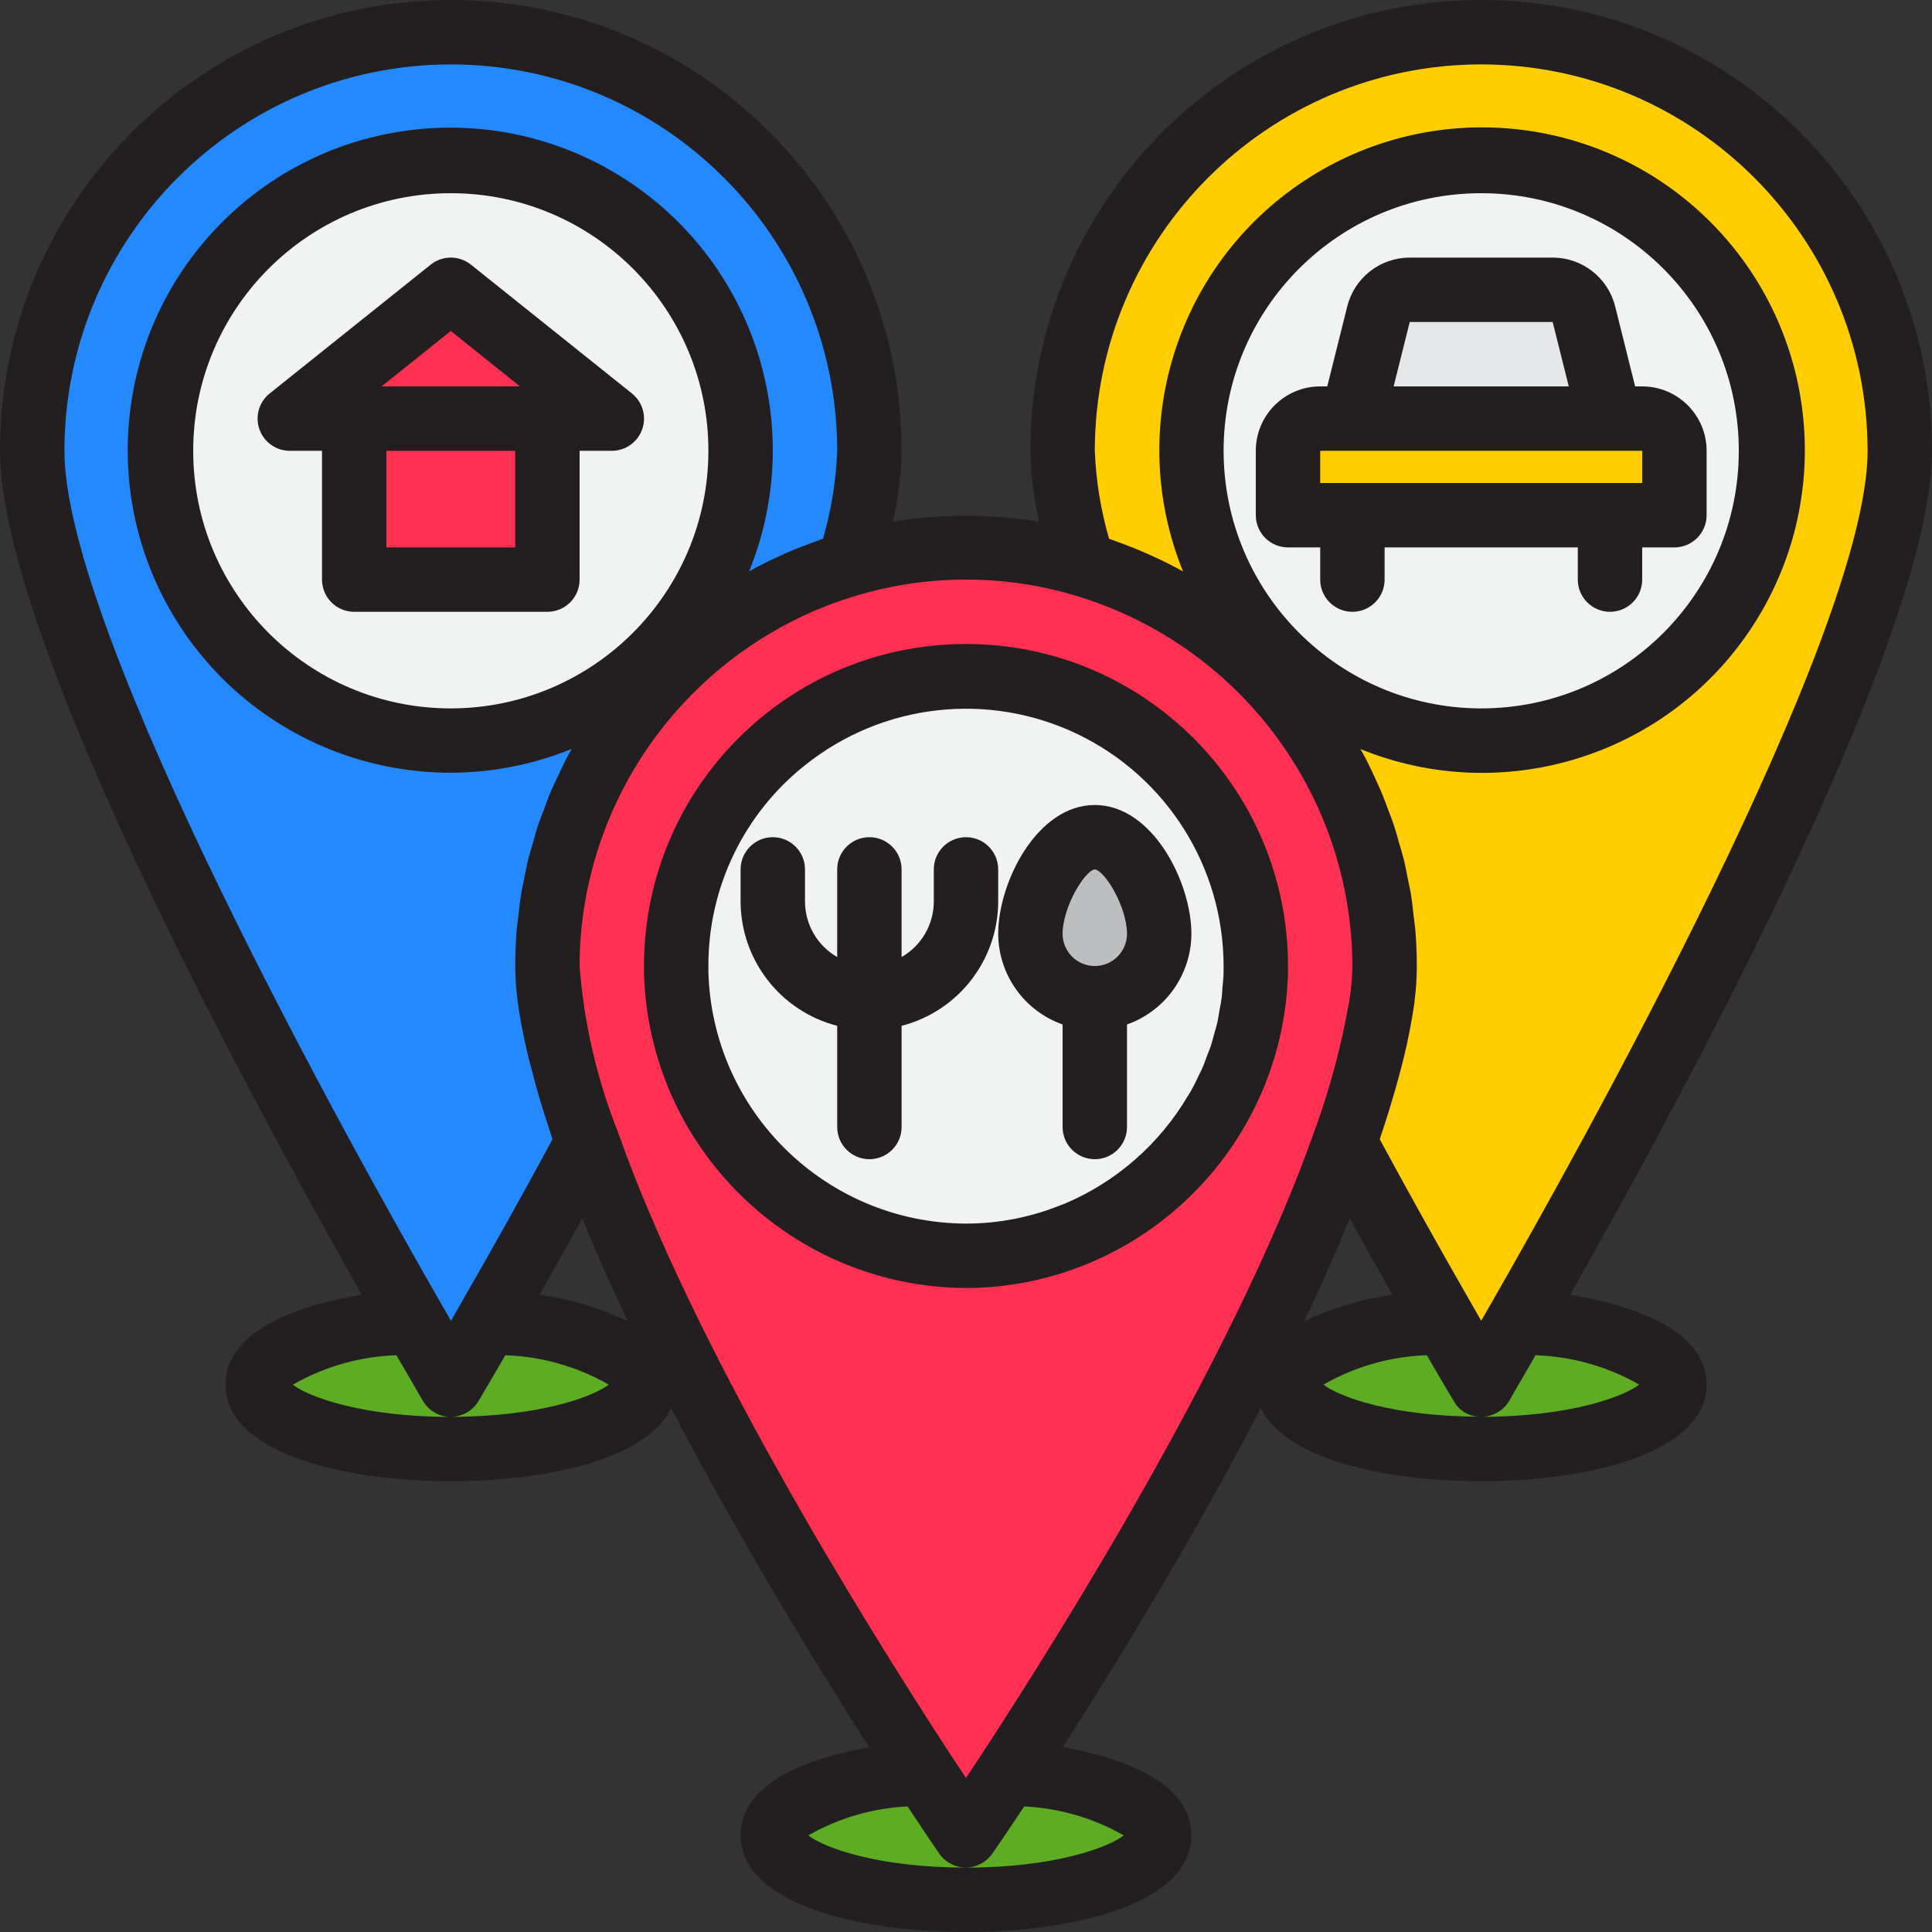
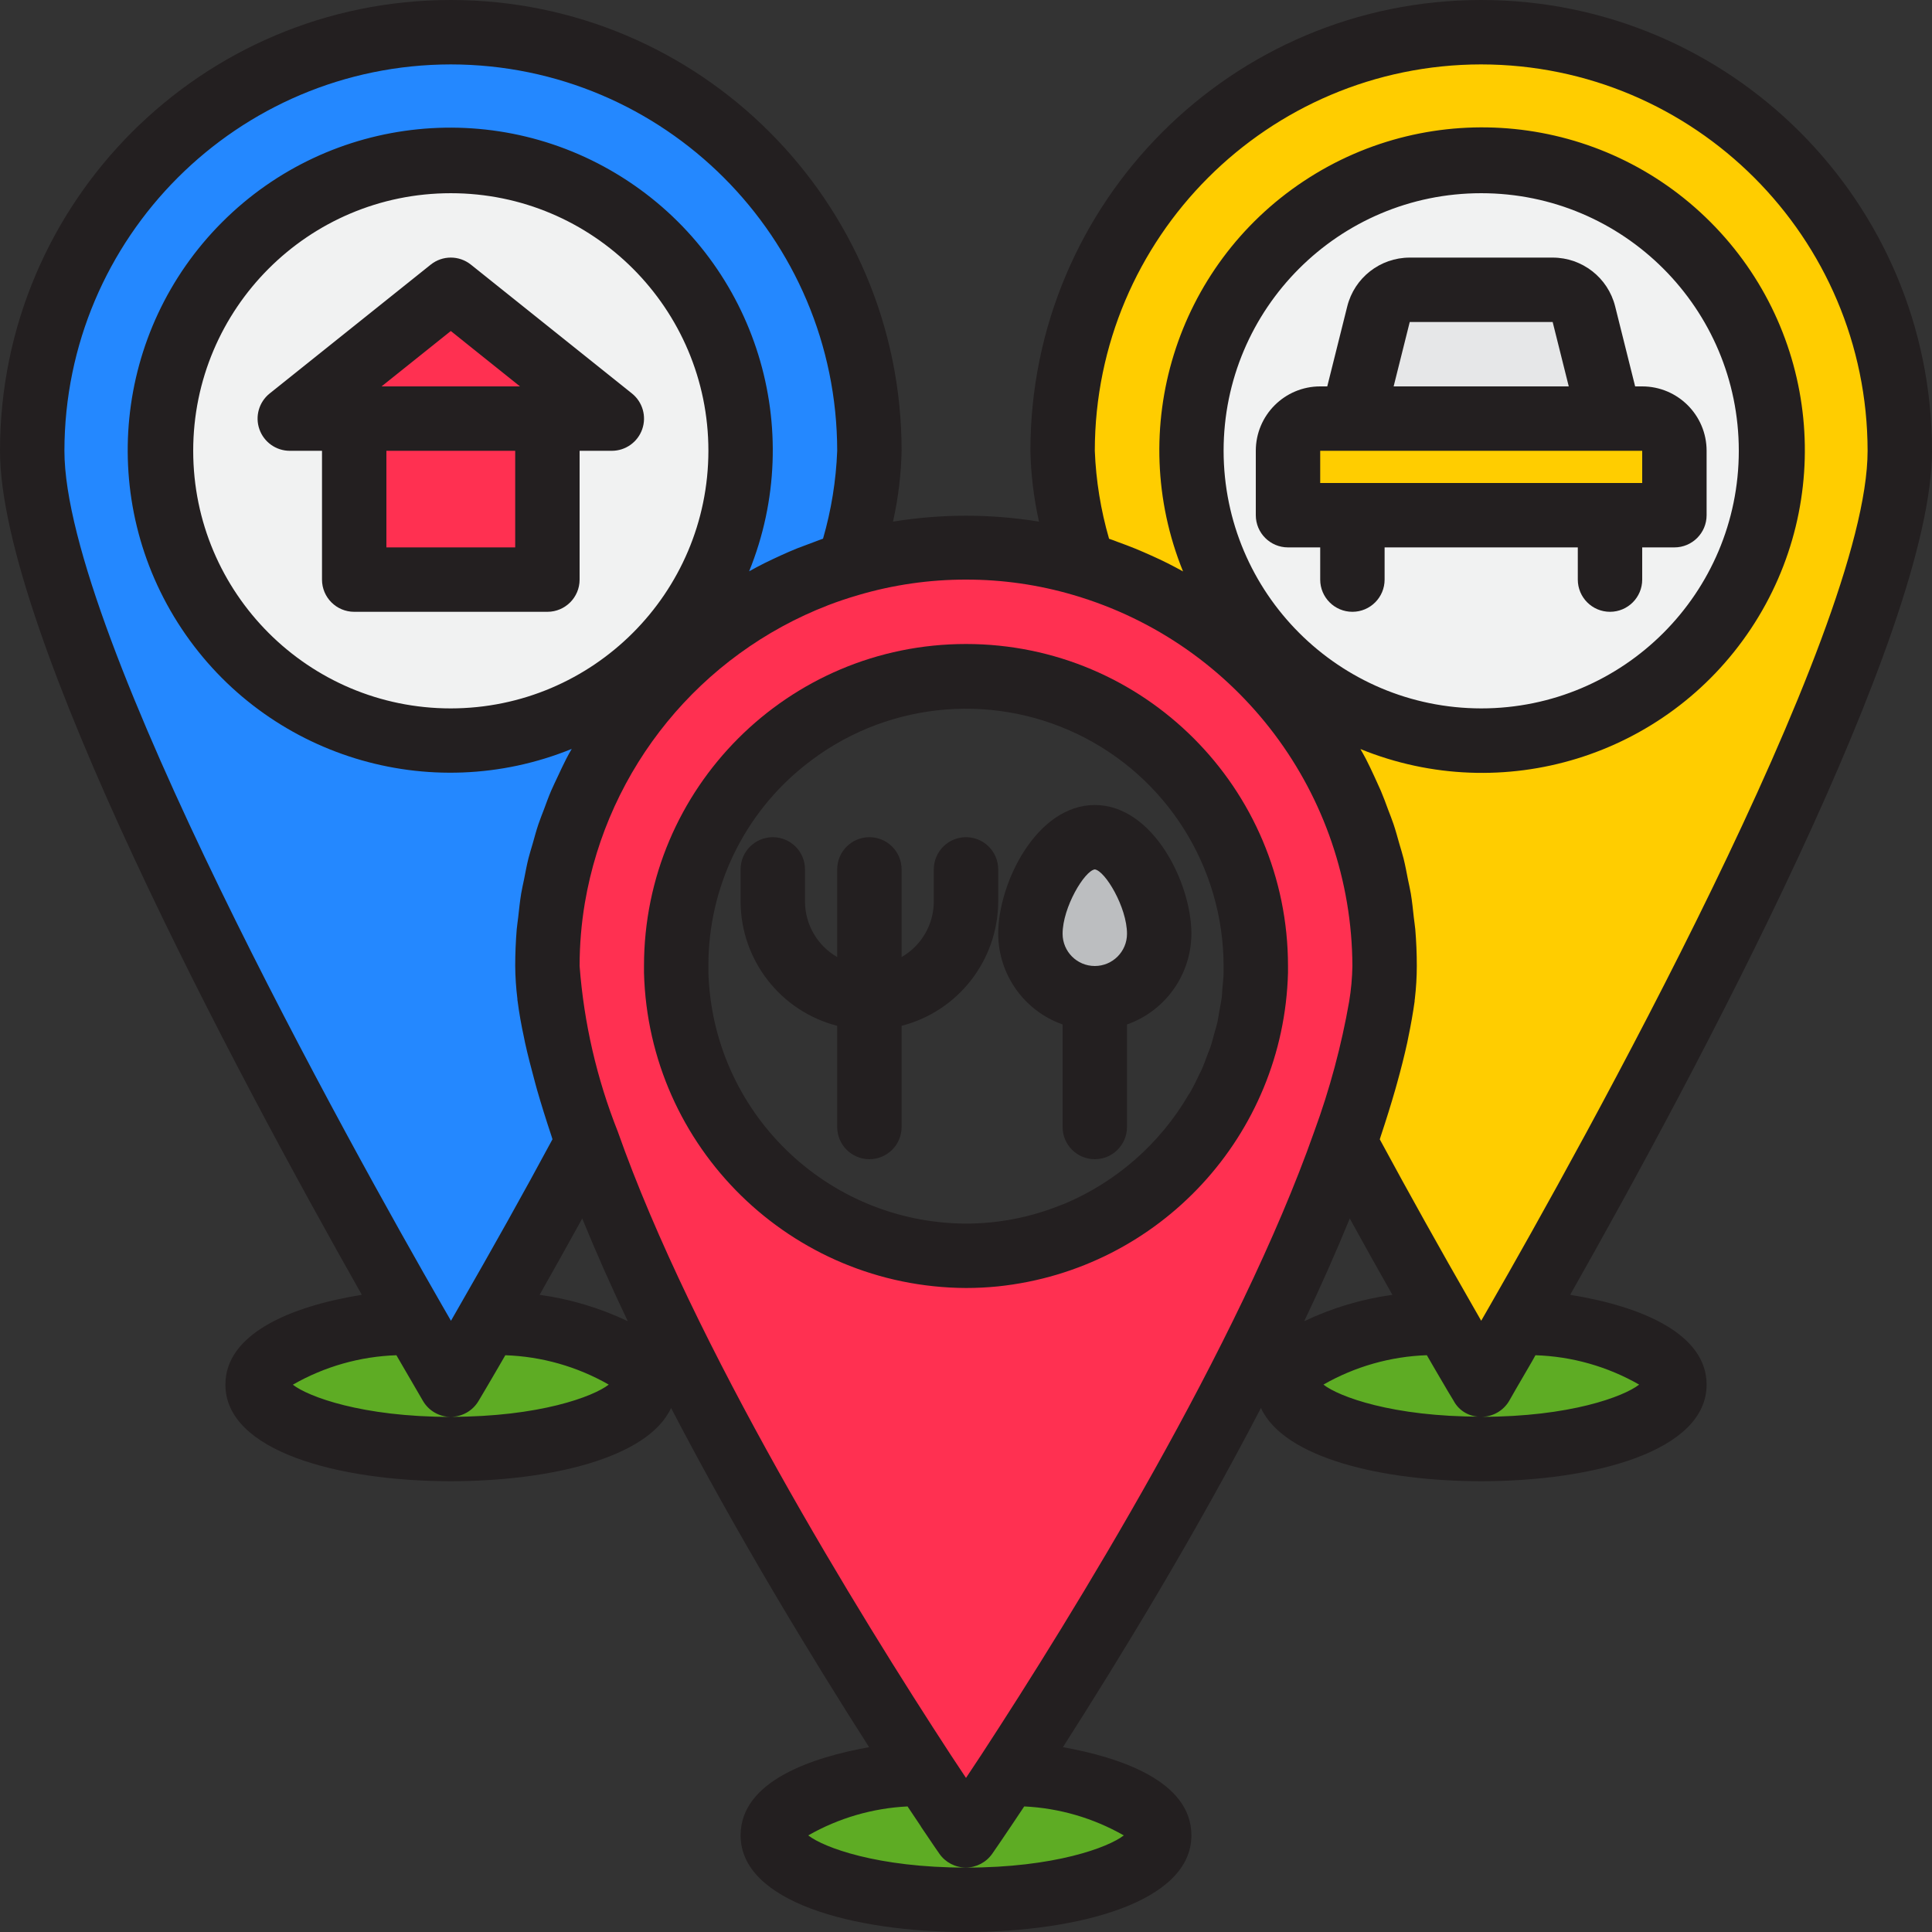
<svg xmlns="http://www.w3.org/2000/svg" height="480pt" viewBox="0 0 480 480" width="480pt">
  <rect x="0" y="0" width="480" height="480" fill="#333333" stroke="none" />
  <path d="m268.961 140.16c-18.91-5.547-39.012-5.547-57.922 0-44.426 12.898-75 53.578-75.039 99.84 1.066 15.004 4.41 29.762 9.922 43.762 19.758 56.078 63.598 126 83.598 156.637 6.48 9.84 10.48 15.602 10.48 15.602s4-5.762 10.48-15.602c20-30.637 63.84-100.559 83.598-156.637 5.512-14 8.855-28.758 9.922-43.762-.039-46.262-30.613-86.941-75.039-99.84zm43.039 101.359c0 39.766-32.234 72-72 72s-72-32.234-72-72v-1.52c0-39.766 32.234-72 72-72s72 32.234 72 72zm0 0" fill="#ff3051" />
  <path d="m211.039 140.16c2.887-9.129 4.555-18.598 4.961-28.16 0-57.438-46.562-104-104-104s-104 46.562-104 104c0 46.879 69.52 172.16 94.879 216.32 5.68 9.84 9.121 15.68 9.121 15.68s3.52-5.84 9.121-15.68c6.16-10.719 15.039-26.398 24.801-44.559-5.512-14-8.855-28.758-9.922-43.762.039-46.262 30.613-86.941 75.039-99.84zm-99.039 43.84c-39.766 0-72-32.234-72-72s32.234-72 72-72 72 32.234 72 72-32.234 72-72 72zm0 0" fill="#2488ff" />
  <path d="m184 112c0-39.766-32.234-72-72-72s-72 32.234-72 72 32.234 72 72 72 72-32.234 72-72zm-48-8v40h-48v-40h-16l40-32 40 32zm0 0" fill="#f1f2f2" />
-   <path d="m284.961 183.84c-21.605-17.27-51.191-20.641-76.125-8.668-24.934 11.973-40.805 37.168-40.836 64.828v1.52c0 39.766 32.234 72 72 72s72-32.234 72-72v-1.52c.027-21.863-9.93-42.547-27.039-56.16zm-44.961 40.16c0 13.254-10.746 24-24 24s-24-10.746-24-24c0 13.254 10.746 24 24 24s24-10.746 24-24zm32 24c-8.836 0-16-7.164-16-16 0-8.84 7.199-24 16-24s16 15.16 16 24c0 8.836-7.164 16-16 16zm0 0" fill="#f1f2f2" />
  <path d="m368 8c-57.414.055-103.945 46.586-104 104 .406 9.562 2.074 19.031 4.961 28.16 44.426 12.898 75 53.578 75.039 99.84-1.066 15.004-4.41 29.762-9.922 43.762 9.762 18.16 18.641 33.84 24.801 44.559 5.602 9.84 9.121 15.68 9.121 15.68s3.441-5.84 9.121-15.68c25.359-44.16 94.879-169.441 94.879-216.32-.055-57.414-46.586-103.945-104-104zm0 176c-39.766 0-72-32.234-72-72s32.234-72 72-72 72 32.234 72 72-32.234 72-72 72zm0 0" fill="#ffcd00" />
  <path d="m368 40c-39.766 0-72 32.234-72 72s32.234 72 72 72 72-32.234 72-72-32.234-72-72-72zm48 88h-96v-16c0-4.418 3.582-8 8-8h8l6.488-25.945c.891-3.559 4.09-6.055 7.758-6.055h35.508c3.668 0 6.867 2.496 7.758 6.055l6.488 25.945h8c4.418 0 8 3.582 8 8zm0 0" fill="#f1f2f2" />
  <path d="m88 104h48v40h-48zm0 0" fill="#ff3051" />
  <path d="m72 104h80l-40-32zm0 0" fill="#ff3051" />
  <path d="m272 208c-8.801 0-16 15.16-16 24 0 8.836 7.164 16 16 16s16-7.164 16-16c0-8.801-7.199-24-16-24zm0 0" fill="#bcbec0" />
  <path d="m408 104h-80c-4.418 0-8 3.582-8 8v16h96v-16c0-4.418-3.582-8-8-8zm0 0" fill="#ffcd00" />
  <path d="m393.512 78.055c-.891-3.559-4.09-6.055-7.758-6.055h-35.508c-3.668 0-6.867 2.496-7.758 6.055l-6.488 25.945h64zm0 0" fill="#e6e7e8" />
  <path d="m102.879 328.32c-22.16 1.359-38.879 7.918-38.879 15.68 0 8.801 21.52 16 48 16s48-7.199 48-16c0-7.762-16.719-14.32-38.879-15.68-5.602 9.84-9.121 15.68-9.121 15.68s-3.441-5.84-9.121-15.68zm0 0" fill="#5eac24" />
  <path d="m229.52 440.398c-21.441 1.602-37.52 8-37.52 15.602 0 8.801 21.52 16 48 16s48-7.199 48-16c0-7.602-16.078-14-37.52-15.602-6.48 9.84-10.48 15.602-10.48 15.602s-4-5.762-10.48-15.602zm0 0" fill="#5eac24" />
  <path d="m358.879 328.32c-22.16 1.359-38.879 7.918-38.879 15.68 0 8.801 21.52 16 48 16s48-7.199 48-16c0-7.762-16.719-14.32-38.879-15.68-5.68 9.84-9.121 15.68-9.121 15.68s-3.52-5.84-9.121-15.68zm0 0" fill="#5eac24" />
  <g fill="#231f20">
    <path d="m160 240v1.688c1.141 43.426 36.559 78.098 80 78.312 2.672 0 5.344-.137 8-.406 40.141-4.242 70.93-37.559 72-77.906v-1.688c0-44.184-35.816-80-80-80s-80 35.816-80 80zm40.07-49.938c19.207-15.332 45.496-18.312 67.648-7.668 22.148 10.645 36.25 33.031 36.281 57.605v1.359c0 1.465-.184 2.906-.312 4.344-.055.688-.062 1.395-.145 2.082-.152 1.176-.398 2.32-.605 3.473-.168.91-.281 1.848-.48 2.742s-.504 1.809-.754 2.711c-.305 1.098-.566 2.219-.918 3.289-.227.664-.512 1.289-.762 1.945-.473 1.277-.926 2.574-1.48 3.816-.152.336-.336.637-.488.973-.711 1.523-1.445 3.035-2.27 4.488-.184.336-.418.641-.609.969-7.078 12.027-17.848 21.453-30.703 26.879-.25.113-.52.188-.801.289-7.516 3.062-15.555 4.637-23.672 4.641-34.699-.145-63.02-27.797-64-62.48v-1.52c-.059-19.457 8.812-37.863 24.07-49.938zm0 0" />
    <path d="m117 65.754c-2.922-2.344-7.078-2.344-10 0l-40 32c-2.652 2.121-3.68 5.688-2.551 8.895 1.125 3.207 4.152 5.352 7.551 5.352h8v32c0 4.418 3.582 8 8 8h48c4.418 0 8-3.582 8-8v-32h8c3.398 0 6.426-2.145 7.551-5.352 1.129-3.207.102-6.773-2.551-8.895zm-5 16.484 17.191 13.762h-34.398zm16 53.762h-32v-24h32zm0 0" />
    <path d="m208 254.863v25.137c0 4.418 3.582 8 8 8s8-3.582 8-8v-25.137c14.086-3.637 23.945-16.316 24-30.863v-8c0-4.418-3.582-8-8-8s-8 3.582-8 8v8c-.016 5.691-3.066 10.941-8 13.777v-21.777c0-4.418-3.582-8-8-8s-8 3.582-8 8v21.777c-4.934-2.836-7.984-8.086-8-13.777v-8c0-4.418-3.582-8-8-8s-8 3.582-8 8v8c.055 14.547 9.914 27.227 24 30.863zm0 0" />
    <path d="m264 254.527v25.473c0 4.418 3.582 8 8 8s8-3.582 8-8v-25.473c9.555-3.379 15.957-12.395 16-22.527 0-12.742-9.602-32-24-32s-24 19.258-24 32c.043 10.133 6.445 19.148 16 22.527zm8-38.527c2.586.352 8 9.441 8 16 0 4.418-3.582 8-8 8s-8-3.582-8-8c0-6.559 5.441-15.648 8-16zm0 0" />
    <path d="m392 136v8c0 4.418 3.582 8 8 8s8-3.582 8-8v-8h8c4.418 0 8-3.582 8-8v-16c0-8.836-7.164-16-16-16h-1.754l-4.965-19.871c-1.777-7.129-8.184-12.129-15.527-12.129h-35.508c-7.344 0-13.75 5-15.527 12.129l-4.965 19.871h-1.754c-8.836 0-16 7.164-16 16v16c0 4.418 3.582 8 8 8h8v8c0 4.418 3.582 8 8 8s8-3.582 8-8v-8zm-41.754-56h35.508l4 16h-43.508zm-22.246 32h80v8h-80zm0 0" />
    <path d="m390.105 321.695c31.191-55.086 89.895-164.766 89.895-209.695 0-61.855-50.145-112-112-112s-112 50.145-112 112c.125 5.922.844 11.82 2.137 17.602-12.012-1.965-24.262-1.965-36.273 0 1.297-5.781 2.012-11.68 2.137-17.602 0-61.855-50.145-112-112-112s-112 50.145-112 112c0 44.93 58.695 154.586 89.895 209.695-18.008 2.891-33.895 9.809-33.895 22.305 0 16.574 28.129 24 56 24 24.383 0 48.953-5.68 54.727-18.191 16.41 31.543 34.945 61.984 49.195 84.27-13.945 2.508-31.922 8.32-31.922 21.922 0 16.574 28.129 24 56 24s56-7.426 56-24c0-13.602-17.977-19.414-31.922-21.922 14.242-22.277 32.801-52.719 49.195-84.27 5.773 12.512 30.344 18.191 54.727 18.191 27.871 0 56-7.426 56-24 0-12.496-15.887-19.414-33.895-22.305zm-22.105-305.695c52.996.059 95.941 43.004 96 96 0 45.426-71.809 174.008-93.809 212.32l-2.191 3.816-2.16-3.777c-8.055-14.023-15.801-27.895-23.039-41.297.102-.301.168-.559.27-.855 1.344-4.043 2.539-7.875 3.578-11.504.152-.512.281-1 .422-1.504 1-3.59 1.867-7.008 2.562-10.199.078-.383.145-.742.223-1.121.672-3.199 1.207-6.27 1.602-9.094 0-.211 0-.402.055-.602.32-2.715.484-5.449.488-8.184 0-3.047-.129-6.078-.375-9.078-.09-1-.258-1.977-.367-2.969-.219-1.992-.418-4-.746-5.953-.191-1.168-.473-2.305-.703-3.457-.344-1.766-.672-3.543-1.105-5.277-.305-1.211-.688-2.402-1.031-3.586-.465-1.648-.91-3.305-1.457-4.926-.406-1.211-.887-2.402-1.336-3.578-.582-1.602-1.152-3.137-1.801-4.672-.512-1.191-1.086-2.352-1.598-3.527-.688-1.48-1.367-2.969-2.121-4.41-.43-.84-.91-1.645-1.367-2.469 35.336 14.383 75.914 1.879 97.023-29.902s16.902-74.035-10.055-101.027c-26.961-26.996-69.211-31.254-101.016-10.188-31.809 21.07-44.367 61.633-30.023 96.988-1.258-.695-2.531-1.375-3.816-2.023-1.289-.648-2.641-1.281-4-1.891-1.363-.605-2.762-1.23-4.168-1.797-1.41-.57-2.793-1.09-4.211-1.602-.734-.266-1.438-.578-2.184-.801-2.062-7.113-3.254-14.453-3.543-21.855.059-52.996 43.004-95.941 96-96zm-64 96c0-35.348 28.652-64 64-64s64 28.652 64 64-28.652 64-64 64c-35.328-.039-63.961-28.672-64-64zm-64 32c9.035-.012 18.027 1.277 26.695 3.832 40.949 12.004 69.141 49.496 69.305 92.168-.051 2.949-.32 5.891-.801 8.801-1.926 11.008-4.828 21.824-8.68 32.32-18.75 53.199-59.879 119.879-82.719 154.863-1.387 2.105-2.656 4-3.801 5.734-1.137-1.703-2.398-3.613-3.785-5.711-22.855-35.016-64-101.719-82.734-154.887-5.219-13.152-8.414-27.016-9.48-41.121 0-5.25.438-10.488 1.305-15.664 5.707-33.598 28.684-61.703 60.473-73.984 2.445-.938 4.941-1.777 7.488-2.512 8.68-2.559 17.684-3.852 26.734-3.84zm-128 32c-35.348 0-64-28.652-64-64s28.652-64 64-64 64 28.652 64 64c-.039 35.328-28.672 63.961-64 64zm0-160c52.996.059 95.941 43.004 96 96-.285 7.395-1.465 14.723-3.52 21.832-.738.238-1.434.551-2.152.801-1.434.531-2.852 1.066-4.258 1.598-1.383.562-2.758 1.152-4.109 1.777-1.352.625-2.715 1.25-4.039 1.914-1.328.664-2.547 1.316-3.801 2.016 14.316-35.332 1.762-75.859-30.023-96.906s-73.996-16.785-100.934 10.188-31.145 69.188-10.059 100.945c21.09 31.758 61.629 44.262 96.941 29.898-.461.801-.934 1.602-1.367 2.473-.742 1.426-1.406 2.898-2.094 4.352-.562 1.203-1.145 2.402-1.664 3.594-.648 1.512-1.203 3.062-1.777 4.609-.457 1.215-.945 2.398-1.359 3.629-.547 1.602-.984 3.266-1.449 4.906-.344 1.199-.734 2.398-1.039 3.605-.434 1.738-.754 3.504-1.105 5.273-.23 1.152-.512 2.297-.703 3.457-.32 1.961-.527 3.949-.746 5.934-.109 1-.277 1.984-.367 2.992-.246 3.035-.375 6.066-.375 9.113.023 2.727.207 5.449.543 8.152 0 .207 0 .398.059.609.359 2.812.895 5.863 1.598 9.086.082.383.145.746.227 1.137.695 3.199 1.598 6.574 2.551 10.145.145.535.289 1.055.438 1.598 1.035 3.602 2.227 7.418 3.562 11.418.102.32.168.582.281.902-7.203 13.402-14.984 27.273-23.059 41.32l-2.16 3.777-2.199-3.816c-22.055-38.367-93.84-166.914-93.84-212.328.059-52.996 43.004-95.941 96-96zm-13.512 320.703.566.984c3.809 6.57 6.051 10.402 6.051 10.402 1.43 2.426 4.031 3.918 6.848 3.934-21.992 0-35.379-5.023-39.199-8 7.852-4.504 16.688-7.02 25.734-7.32zm13.512 15.297c2.805 0 5.402-1.469 6.848-3.871l.328-.543.207-.348c.25-.414.57-.949.984-1.664l.617-1.047 1.055-1.801 1.457-2.496 1.152-1.984.895-1.543c9.031.305 17.852 2.809 25.695 7.297-3.812 2.977-17.223 8-39.238 8zm22.062-30.305c3.617-6.398 7.148-12.719 10.594-18.961 3.422 8.379 7.199 16.914 11.312 25.512-6.922-3.297-14.309-5.508-21.906-6.551zm105.938 142.305c-21.992 0-35.391-5.016-39.199-8 7.555-4.312 16.023-6.781 24.711-7.199v.055c1.215 1.832 2.312 3.473 3.281 4.906v.047l2.297 3.391.398.594c.535.801.961 1.414 1.273 1.863l.254.359.367.535c1.496 2.152 3.949 3.434 6.57 3.434 2.617 0 5.07-1.281 6.566-3.434l.391-.559.211-.312 1.344-1.953.336-.496c.633-.934 1.375-2.023 2.254-3.336l.203-.301c.926-1.379 1.973-2.938 3.133-4.684l.074-.109c8.695.414 17.172 2.883 24.734 7.199-3.809 2.984-17.207 8-39.199 8zm95.344-161.266c3.445 6.27 6.977 12.59 10.594 18.961-7.598 1.047-14.984 3.258-21.906 6.551 4.098-8.598 7.879-17.133 11.312-25.512zm-6.543 41.266c7.844-4.488 16.664-6.996 25.695-7.305l.734 1.273 1.512 2.605 1.09 1.859c.465.797.887 1.52 1.266 2.152l.551.949.969 1.602.336.559.238.402c1.344 2.48 3.98 3.98 6.801 3.863h.008c-22.016.039-35.426-4.984-39.199-7.961zm39.289 8c2.816-.016 5.414-1.512 6.848-3.938l1.598-2.797.219-.379c.965-1.648 2.277-3.91 3.918-6.734l.801-1.449c9.055.289 17.902 2.793 25.766 7.297-3.812 2.977-17.199 8-39.191 8zm0 0" />
  </g>
</svg>